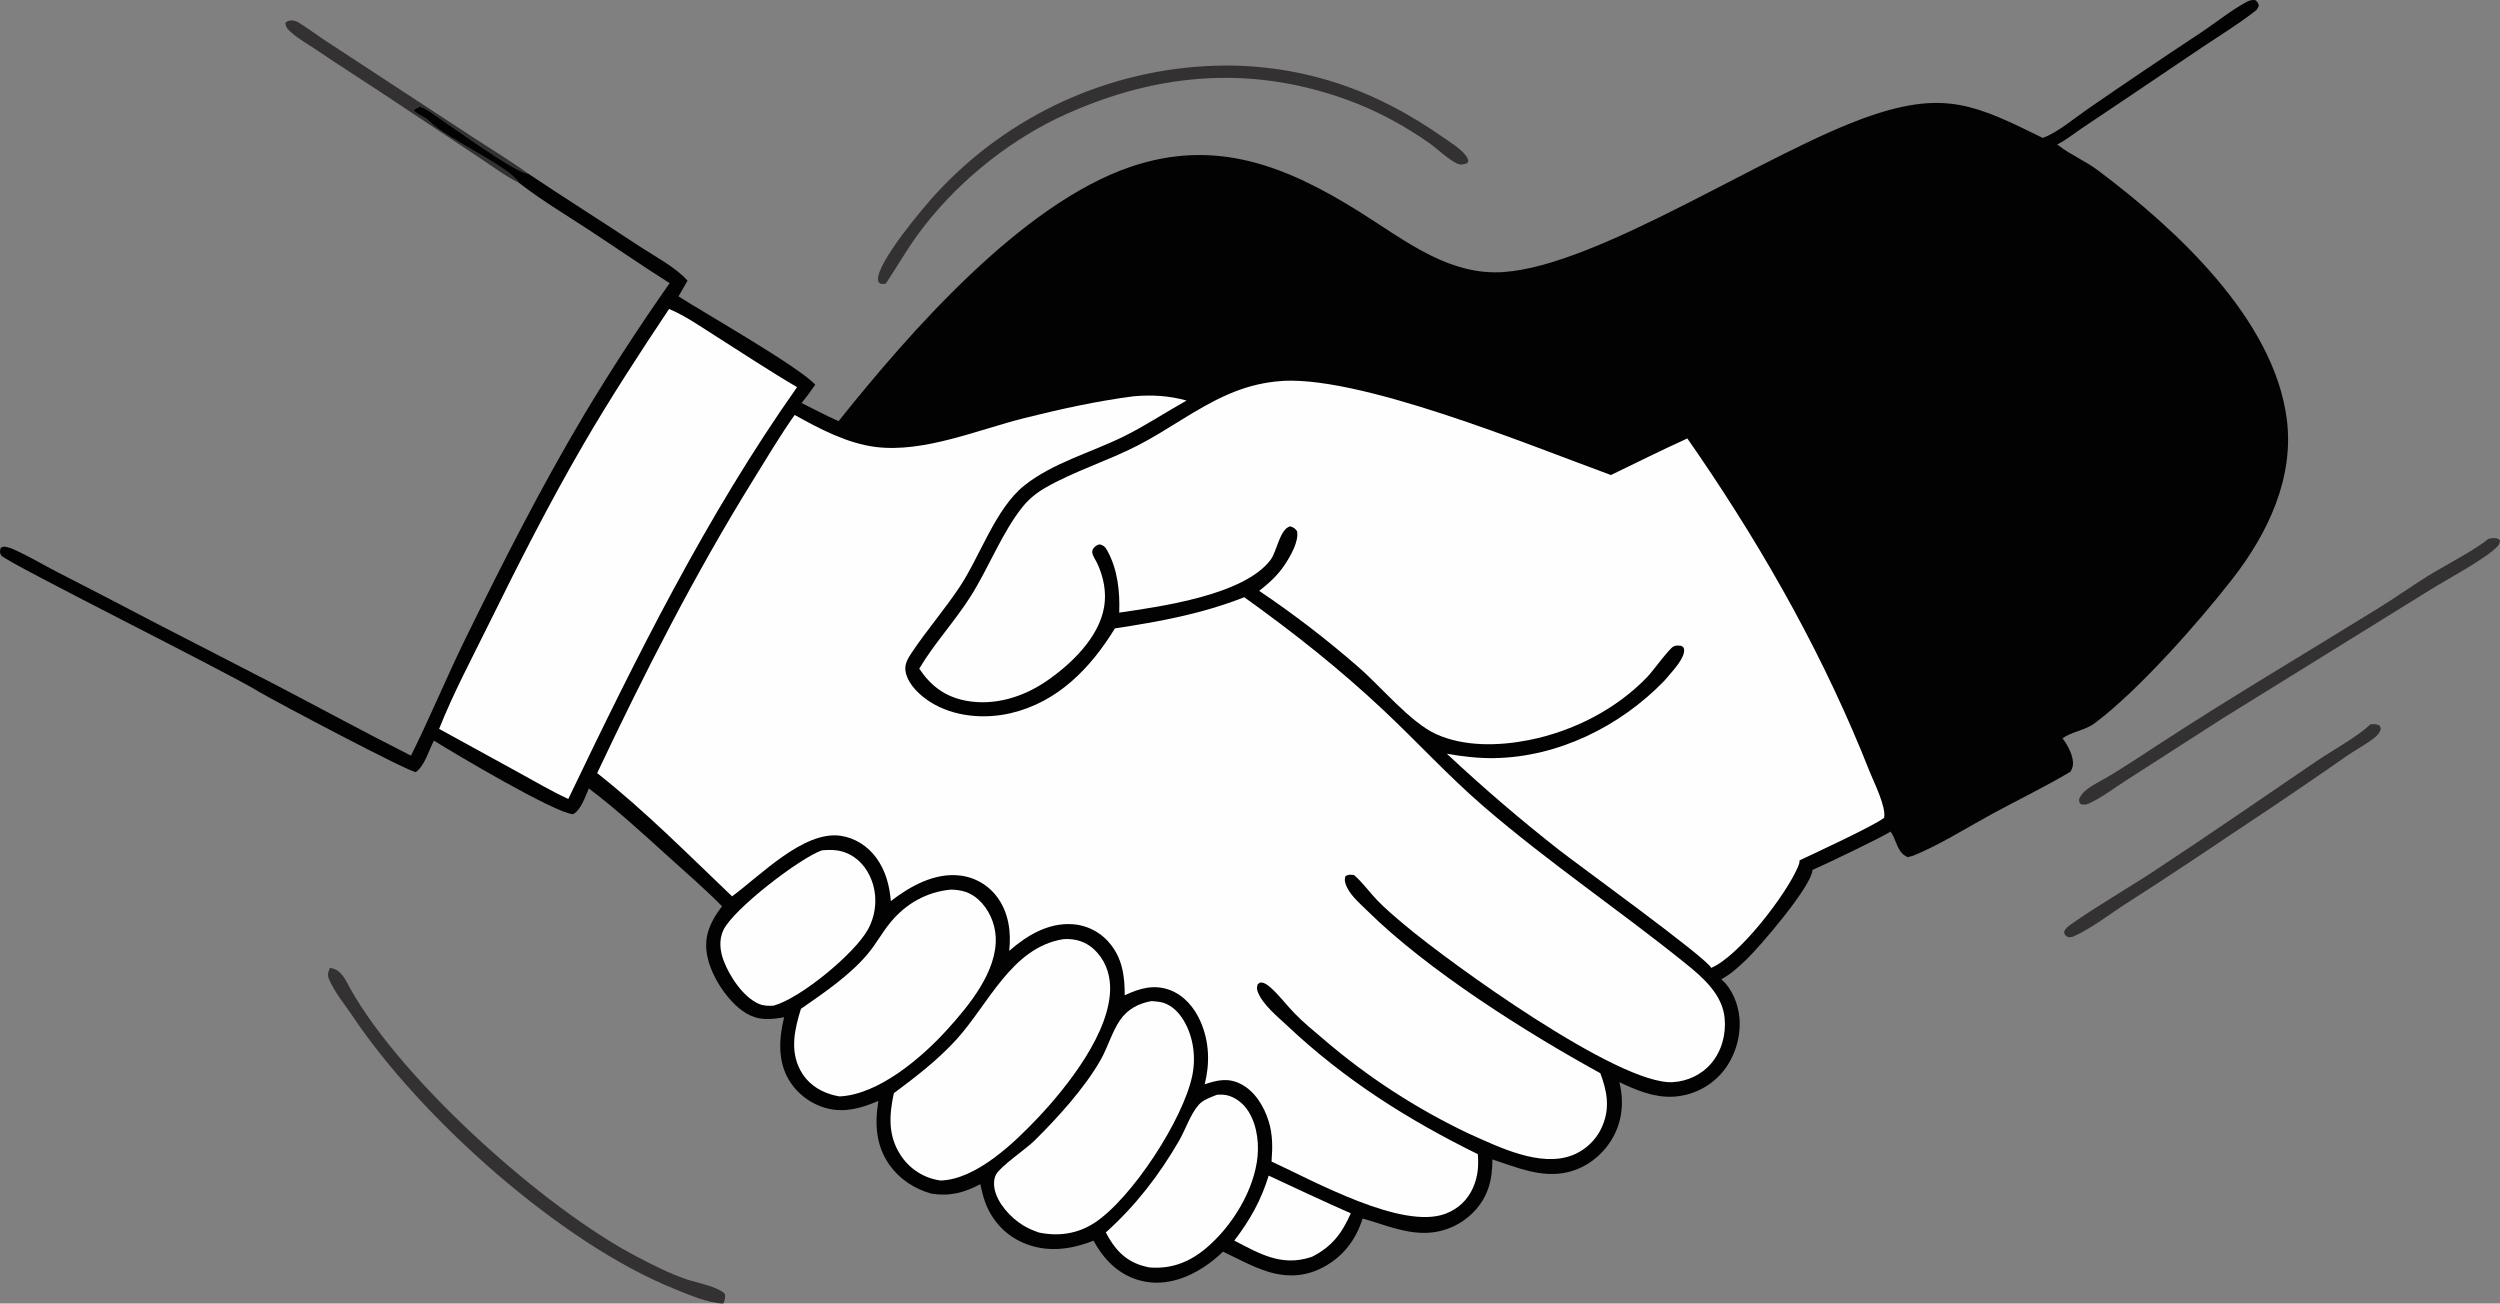
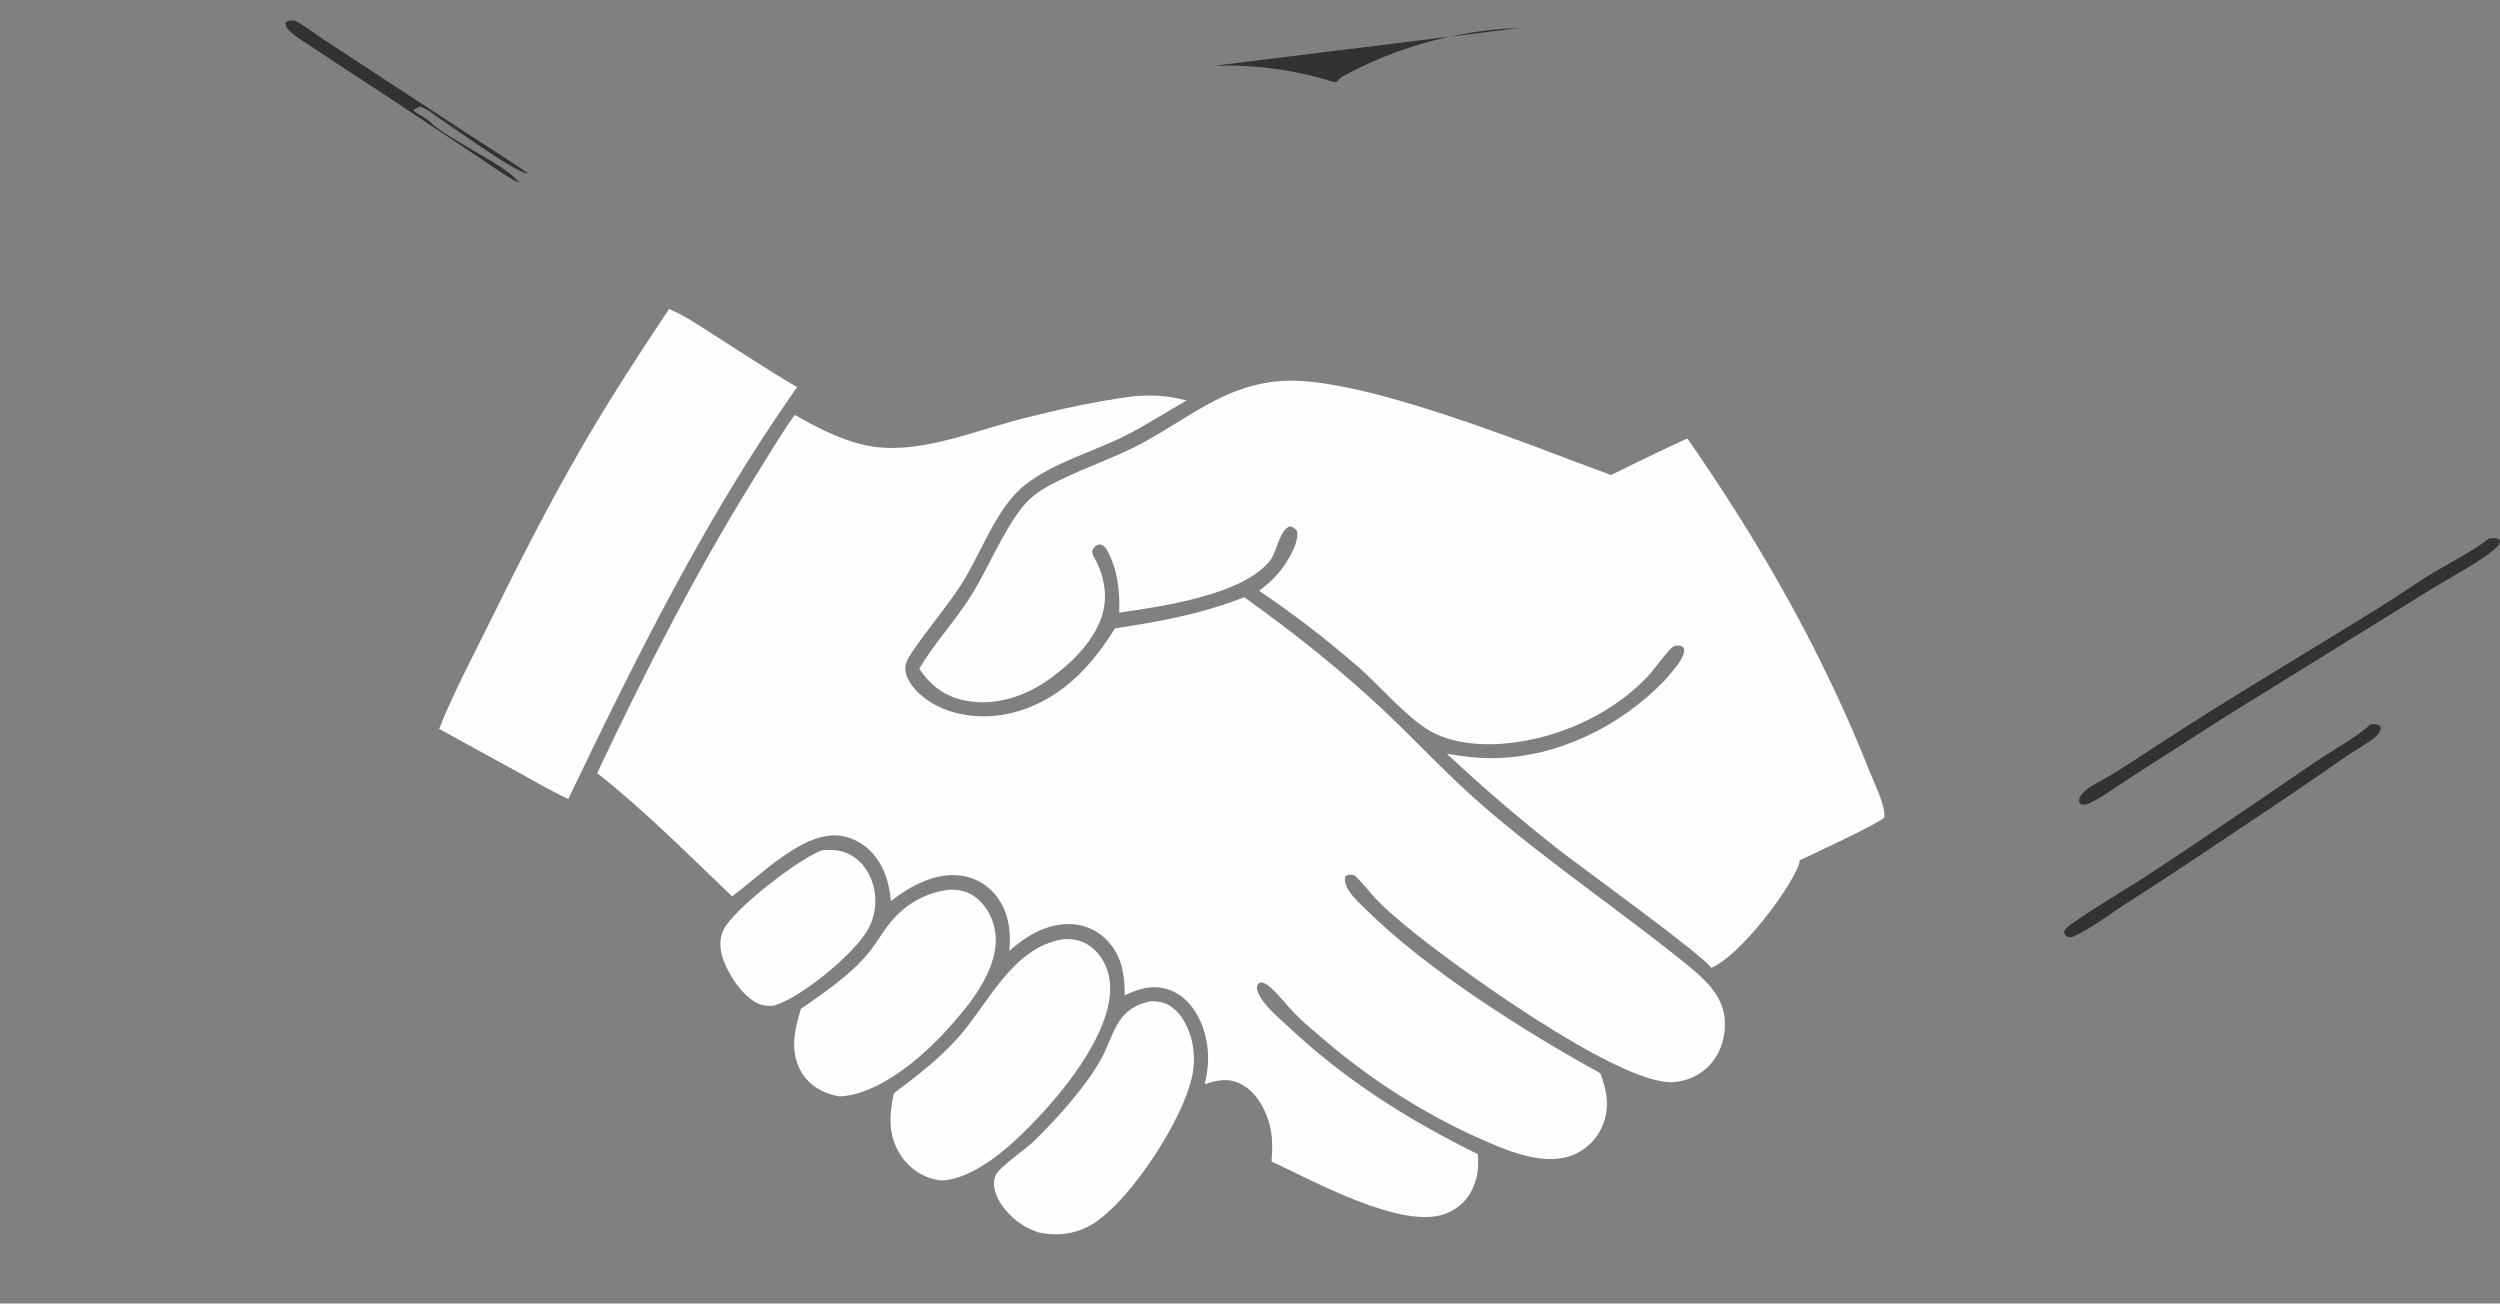
<svg xmlns="http://www.w3.org/2000/svg" id="Layer_2" data-name="Layer 2" viewBox="0 0 6813.17 3552.42">
  <rect x="0" y="0" width="6813.17" height="3552.42" fill="#808080" stroke="none" />
  <defs>
    <style>      .cls-1 {        fill: #020202;      }      .cls-2 {        fill: #fefefe;      }      .cls-3 {        fill: #333132;      }    </style>
  </defs>
  <g id="Layer_1-2" data-name="Layer 1">
    <path class="cls-3" d="M1414.78,498.55c-38.45-18.91-75.47-47.34-111.43-70.8l-250.22-166.28c-63.12-41.8-126.91-82.28-189.59-124.77-24.18-16.39-51.3-30.97-72.73-50.85-8.08-7.49-12.6-12.82-12.95-23.93,3.8-2.83,6.84-5.01,11.61-5.84,8.83-1.54,16.33.73,23.91,5.21,23.69,14.01,46.33,31.63,69.38,46.85l172.08,112.71,235.91,154.44c49.54,32.29,100.79,63.17,148.63,97.84-.87-.11-1.75-.19-2.62-.33-37.35-6.02-194.12-120.43-237.66-149.24-14.74-9.75-36.85-28.31-53.42-32.45-2.22-.56-11.33,3.9-13.24,5.24-1.8,1.27-4.11,3.31-5.67,4.63,13.21,12.99,30.56,16.69,43.41,29.84,45.98,47.11,217.03,122.39,244.6,167.73Z" />
    <path class="cls-3" d="M6459.51,1974.26c11.38-1.46,16.31-1.36,26.32,3.59,2,5.73,3.42,7.03,1.12,12.73-2.93,7.52-7.91,13.62-14.16,18.68-23.05,18.57-52.05,33.42-76.66,50.61-89.84,62.63-180.39,124.2-271.63,184.73-109.08,73.3-217.63,145.84-328.37,216.67-47.8,30.56-95.65,68.88-147.46,91.76-3.76.92-8.1.83-12.01,1.11-8.35-4.95-8.89-4.15-11.62-14.09,3.56-10.2,11.57-15.86,20.12-21.87,72.95-51.27,151.66-95.9,226.22-145,148.68-97.91,295.02-198.88,442.09-299.1,40.72-27.77,113.82-67.81,146.05-99.82Z" />
    <path class="cls-3" d="M6780.99,1468.77c3.76-.89,7.71-2.01,11.62-2.12,8.84-.25,14.6-.33,20.56,6.04-.39,3.34-.63,6.26-2.05,9.37-1.27,2.96-3.56,5.73-5.76,8.04-32.57,33.73-136.38,88.55-181.1,116.55l-566.6,350.93-262.69,168.76c-33.59,21.29-69.48,49.62-105.86,64.82-5.71,2.44-11.91,1.33-17.97.94-5.62-6.5-5.03-6.53-4.83-15.22,4.69-10.12,11.62-18.39,20.51-25.12,20.07-15.26,45.12-26.85,66.75-40.08,41.46-25.4,82.03-52.07,122.75-78.7,199.27-130.33,404.35-251.19,606.79-376.38,44.48-27.5,87.11-57.82,131.4-85.6,40.23-25.21,135.79-75.03,166.5-102.26Z" />
-     <path class="cls-3" d="M899.12,2637.77c31.38,3.67,42.1,32.62,56.23,57.78,140.4,249.95,527.45,596.81,778.82,728.37,43.56,22.8,90.26,46.84,136.83,62.57,27.27,9.21,85.2,19.43,104.52,39.7,2.35,11.29-.47,15.89-4.18,26.22-42.89-1.07-93.92-24.02-133.44-39.87-309.59-124.17-691.35-465.93-876.98-743.49-21.77-32.55-49.64-65.17-64.63-101.49-4.78-11.6-1.84-18.61,2.82-29.8Z" />
-     <path class="cls-3" d="M3309.58,179.21c13.67-.47,27.33-.65,41.01-.55,13.68.11,27.34.5,41,1.19,13.66.68,27.29,1.66,40.91,2.92,13.62,1.26,27.2,2.81,40.75,4.64,13.55,1.84,27.06,3.96,40.52,6.36,13.46,2.41,26.86,5.09,40.21,8.07s26.62,6.23,39.83,9.76,26.34,7.35,39.39,11.43c111.8,34.88,211.34,89.05,306.86,156.07,18.84,13.22,50.53,32.69,60.02,53.85,2.74,6.1,1.17,6.09-1.2,11.79-9.15,3.48-19.02,5.42-28.27.85-27.26-13.47-53.43-40.5-78.84-58.11-70.4-48.8-144.65-88.36-225.36-117.2-269.16-96.2-529.56-68.92-785.31,52.01-146.07,71.25-281.22,183.17-377.65,314.07-32.3,43.84-58.79,90.72-88.9,135.91-5.69,2.64-10.22,1.5-16.16.6-3.41-3.89-5.02-4.36-5.52-9.81-4.21-46.52,124.2-198.69,159.77-237.13,6.04-6.54,12.16-13.01,18.36-19.4,6.2-6.39,12.48-12.7,18.84-18.94,6.35-6.24,12.79-12.39,19.3-18.47,6.51-6.08,13.09-12.07,19.75-17.99,6.66-5.91,13.39-11.74,20.19-17.49,6.8-5.75,13.67-11.41,20.61-16.99,6.94-5.58,13.95-11.07,21.02-16.47,7.08-5.4,14.22-10.72,21.43-15.95,7.21-5.23,14.48-10.36,21.82-15.41,7.33-5.05,14.73-10.01,22.19-14.87,7.46-4.87,14.97-9.64,22.55-14.32,7.58-4.68,15.21-9.26,22.9-13.75s15.43-8.88,23.23-13.18c7.8-4.3,15.64-8.5,23.54-12.6,7.9-4.1,15.86-8.11,23.86-12.02,8-3.91,16.05-7.71,24.14-11.43,8.1-3.71,16.24-7.31,24.42-10.82,8.18-3.51,16.41-6.91,24.68-10.21,8.27-3.3,16.58-6.5,24.93-9.6,8.35-3.1,16.73-6.09,25.15-8.98s16.88-5.68,25.37-8.36c8.49-2.68,17.01-5.25,25.57-7.72,8.55-2.47,17.14-4.83,25.75-7.09,8.61-2.26,17.25-4.41,25.92-6.46,8.67-2.04,17.35-3.98,26.07-5.81,8.71-1.83,17.44-3.55,26.2-5.17,8.76-1.61,17.53-3.11,26.32-4.51,8.79-1.4,17.61-2.68,26.43-3.86,8.82-1.18,17.66-2.25,26.51-3.21,8.85-.96,17.71-1.81,26.59-2.55s17.75-1.37,26.64-1.89c8.89-.52,17.78-.93,26.68-1.23Z" />
-     <path class="cls-1" d="M5566.83,375.76c.78-.27,1.61-.52,2.39-.81,38.62-13.98,88.43-56.11,123.24-79.88,101.5-69.95,203.66-138.89,306.49-206.83,39.99-26.64,80.37-59.36,122.27-82.29,8.59-4.71,14.94-6.57,24.71-5.76,6.59,4.72,7.57,7.35,10.11,14.69-3.27,10.44-6.74,12.68-15.14,19.09-44.04,33.73-92.29,63.43-138.43,94.27l-207.13,139.67-126.02,84.57c-19.29,12.98-39.79,29.71-60.55,40.05-.78.39-1.56.71-2.34,1.06.78.65,1.61,1.32,2.44,1.96,33.3,26.12,73.88,42.67,107.96,68.23,210.25,157.59,480.08,404.11,515.33,678.69,20.46,159.64-51.46,310.73-147.27,434.05-92.33,118.89-257.91,306.26-376.37,394.5-26.61,19.82-62.69,22.65-87.6,41.29,14.55,18.48,31.4,49.86,28.17,73.96-.83,6.09-3.56,11.49-6.5,16.82-69.87,41.69-144.29,77.39-215.82,116.37-71.44,38.9-144.63,85.81-220.12,115.57l4.3-2.02c-4.39.72-7.18,1.37-11.33,3.19-18.75-7.4-25-22.5-32.52-39.82-4.69-10.71-7.42-21.13-15.19-30.17-13.77,11.12-185.45,93.42-212.55,104.64-1.17,43.39-143.46,209.44-179.64,243.8-20.51,19.48-43.51,41.22-68.8,54.07,29.54,25.2,46.68,68.32,49.66,106.41,4.15,53.71-13.96,110.08-49.61,150.56-2.08,2.34-4.23,4.63-6.44,6.86-2.18,2.24-4.43,4.41-6.74,6.53-2.31,2.12-4.67,4.19-7.08,6.19-2.41,2-4.87,3.95-7.37,5.83-2.51,1.89-5.06,3.7-7.67,5.46-2.57,1.76-5.21,3.45-7.91,5.07-2.67,1.62-5.39,3.18-8.15,4.67-2.73,1.49-5.52,2.91-8.35,4.26-2.83,1.35-5.7,2.63-8.59,3.84-2.9,1.21-5.81,2.35-8.74,3.41-2.96,1.06-5.94,2.05-8.94,2.97-3,.92-6.02,1.76-9.08,2.52-3.03.76-6.07,1.46-9.13,2.07-3.09.61-6.19,1.15-9.28,1.61-3.09.46-6.2.85-9.33,1.15-3.12.31-6.25.53-9.38.68-51.35,2.67-100-18.15-145.56-39.44,13.31,54.08,8.11,108.64-21.27,156.79-26.74,43.83-69.81,76.84-120.04,88.49-71.37,16.55-138.32-13.27-204.73-34.85.12,55.83-11.66,102.95-52.07,144.14-2.18,2.22-4.42,4.38-6.71,6.49-2.29,2.11-4.63,4.16-7.03,6.15-2.39,1.99-4.83,3.92-7.32,5.79-2.49,1.87-5.02,3.67-7.6,5.42s-5.2,3.42-7.86,5.03c-2.66,1.61-5.37,3.16-8.11,4.64-2.74,1.48-5.51,2.89-8.32,4.23-2.81,1.34-5.65,2.61-8.52,3.81-2.87,1.2-5.77,2.32-8.7,3.38-2.93,1.06-5.88,2.04-8.86,2.94s-5.98,1.74-8.99,2.5-6.05,1.44-9.11,2.05c-3.05.61-6.12,1.14-9.2,1.59-3.08.46-6.17.83-9.27,1.13-3.1.3-6.2.52-9.31.67-3.11.15-6.22.21-9.33.21-58.58-.1-112.08-23.8-167.47-39.22-17.86,57.74-53.11,103.99-107.18,132.79-48.75,25.97-99.23,28.29-151.4,11.93-42.06-13.19-82.01-35.51-121.83-54.34-48.34,46.57-113.99,85.41-182.78,84.52-49.51-.64-94.34-21.39-128.64-56.79-16.51-17.04-30.03-36.92-41.47-57.65-63.13,24.87-128.57,33.33-192.55,5.38-48.37-21.13-84.12-60.39-102.52-109.72-5.97-16.01-9.64-33.15-13.53-49.76-43.37,23.62-84.41,33.88-133.56,25.82-44.75-12.28-85.88-39.11-113.05-76.98-38.12-53.16-41.4-113.18-31.04-175.59-44.88,19.04-89.34,32.51-138.08,20.69-2.75-.68-5.49-1.43-8.21-2.25-2.72-.82-5.42-1.7-8.09-2.66-2.68-.95-5.32-1.97-7.95-3.05-2.62-1.08-5.22-2.23-7.79-3.44-2.57-1.21-5.1-2.48-7.61-3.82-2.51-1.34-4.98-2.74-7.41-4.19s-4.83-2.98-7.19-4.55c-2.36-1.58-4.68-3.21-6.96-4.9-2.28-1.69-4.51-3.44-6.71-5.24s-4.34-3.66-6.44-5.57c-2.1-1.91-4.16-3.87-6.16-5.88-2-2.01-3.96-4.07-5.86-6.17-1.9-2.11-3.75-4.26-5.55-6.46s-3.54-4.44-5.23-6.72c-1.69-2.28-3.31-4.61-4.88-6.97-1.57-2.37-3.08-4.77-4.54-7.21-30.22-51.57-26.18-113.84-12.21-169.69-5.15.89-10.3,1.71-15.46,2.49-38.26,5.85-68.77,2.29-100.55-21.64-45.44-34.22-88.17-102.14-95.37-159.04-6.14-48.58,13.46-86.9,42.17-124.31-47.32-47.74-98.63-92.07-148.49-137.19-70.04-63.37-139.13-126.86-214.56-183.88-9.93,22.37-20.71,57.54-42.69,70.21-47.82-1.79-325.71-166.68-379.45-200.52-14.1,26.15-24.58,67.88-49.25,85.77-17.27.82-383.73-192.53-430.39-220.43C626.94,1835.94,13.02,1530.56,3.07,1513.64c-4.71-8.02-3.12-12.61-1.05-20.82l8.31-3.2c12.14,1.04,22.88,5.59,33.81,10.64,38,17.59,74.82,39.63,112.12,58.86,86.3,44.14,172.37,88.74,258.2,133.78l335.17,172.61c123.62,64.46,245.84,131.09,370.42,193.85,52.35-105.11,97.18-214.23,148.87-319.75,101.24-206.68,206.25-413.26,324.02-611.12,73.08-121.68,150.43-240.59,232.03-356.73-75.24-47.7-148.73-98.43-223.27-147.27-62.35-40.84-128.16-80.16-186.92-125.95-27.58-45.34-198.63-120.62-244.6-167.73-12.85-13.16-30.19-16.85-43.41-29.84,1.57-1.32,3.88-3.36,5.67-4.63,1.91-1.34,11.02-5.8,13.24-5.24,16.57,4.15,38.68,22.7,53.42,32.45,43.55,28.8,200.31,143.22,237.66,149.24.87.14,1.74.22,2.62.33,100.05,66.96,202.05,131.07,302.47,197.52,40.79,26.99,99.76,57.64,131.85,94.23l-24.6,42.86c69.98,44.77,330.78,193.33,372.65,240.83-11.88,17.07-24.02,33.64-37.11,49.8,33.4,16.58,66.64,34.3,100.69,49.46,193.27-241.81,497.79-591.22,794.82-692.81,231.78-79.26,423.14-3.56,622.25,120.61,65.05,40.57,129.74,87.66,198.5,121.42,61.84,30.37,125.83,49.06,195.54,44.46,263.56-17.41,723.97-331.55,1001.61-426.03,204.1-69.45,289.11-28.06,468.79,60.27Z" />
-     <path class="cls-2" d="M3457.44,3203.92c74.56,34.49,148.53,69.73,223.82,102.67-24.27,54.91-51.03,90.42-104.82,118.02-2.02.73-4.03,1.48-6.07,2.12-78.94,24.8-138.04-10.06-206.55-45.8,42.6-55.7,73.03-109.57,93.63-177Z" />
-     <path class="cls-2" d="M3316.61,2983.47c5.91-.41,11.82-.42,17.73-.02,21.79,1.57,43.93,15.56,57.95,31.94,30.05,35.1,39.04,89.41,35.1,134.14-8.21,93.31-70.25,193.74-142.09,253.4-45.15,37.5-94.56,56.13-153.25,51.12-7.49-1.64-15.02-3.32-22.31-5.67-46.81-15.11-74.07-47.36-96.09-89.67,80.84-72.48,145.22-155.91,199.65-249.93,17.42-30.09,30.54-71.63,53.16-97.45,12.65-14.44,32.84-20.81,50.15-27.86Z" />
+     <path class="cls-3" d="M3309.58,179.21c13.67-.47,27.33-.65,41.01-.55,13.68.11,27.34.5,41,1.19,13.66.68,27.29,1.66,40.91,2.92,13.62,1.26,27.2,2.81,40.75,4.64,13.55,1.84,27.06,3.96,40.52,6.36,13.46,2.41,26.86,5.09,40.21,8.07s26.62,6.23,39.83,9.76,26.34,7.35,39.39,11.43s15.43-8.88,23.23-13.18c7.8-4.3,15.64-8.5,23.54-12.6,7.9-4.1,15.86-8.11,23.86-12.02,8-3.91,16.05-7.71,24.14-11.43,8.1-3.71,16.24-7.31,24.42-10.82,8.18-3.51,16.41-6.91,24.68-10.21,8.27-3.3,16.58-6.5,24.93-9.6,8.35-3.1,16.73-6.09,25.15-8.98s16.88-5.68,25.37-8.36c8.49-2.68,17.01-5.25,25.57-7.72,8.55-2.47,17.14-4.83,25.75-7.09,8.61-2.26,17.25-4.41,25.92-6.46,8.67-2.04,17.35-3.98,26.07-5.81,8.71-1.83,17.44-3.55,26.2-5.17,8.76-1.61,17.53-3.11,26.32-4.51,8.79-1.4,17.61-2.68,26.43-3.86,8.82-1.18,17.66-2.25,26.51-3.21,8.85-.96,17.71-1.81,26.59-2.55s17.75-1.37,26.64-1.89c8.89-.52,17.78-.93,26.68-1.23Z" />
    <path class="cls-2" d="M2239.56,2317.46c27.98-2.47,51.45-1.72,76.84,11.62,32.05,16.84,53.21,47.86,63.07,82.15.71,2.54,1.35,5.1,1.94,7.68.58,2.57,1.1,5.16,1.56,7.76s.85,5.21,1.18,7.83c.33,2.62.6,5.24.8,7.88.2,2.63.34,5.26.41,7.91.07,2.64.08,5.27.03,7.92-.05,2.64-.17,5.28-.36,7.91-.18,2.63-.43,5.26-.74,7.88-.31,2.62-.69,5.23-1.13,7.83-.44,2.6-.94,5.2-1.5,7.77-.57,2.58-1.2,5.14-1.89,7.69-.69,2.55-1.44,5.08-2.26,7.59-.81,2.51-1.69,5-2.63,7.47-.93,2.47-1.93,4.91-2.98,7.33-1.05,2.42-2.17,4.81-3.33,7.18-1.17,2.37-2.4,4.7-3.69,7.01-36.54,65.57-183.44,186.83-256.66,206.84-12.94.87-27.19.52-39.31-4.57-43.35-18.22-80.82-75.73-96.71-117.93-10.09-26.8-13.38-56.67-.85-83.27,27.05-57.41,207.47-195.73,268.19-217.46Z" />
    <path class="cls-2" d="M3138.07,2728.25c8.19.48,16.49,1.23,24.58,2.64,23.26,4.05,44.34,22.18,57.39,41.17,31.04,45.16,40.08,104.35,29.57,157.53-23.55,119.19-165.23,336.7-266.85,403.03-46.03,30.04-98.5,37.41-151.67,26.29-15.03-5.29-29.78-11.39-43.36-19.81-33.31-20.66-69.13-59.15-77.25-98.65-2.61-12.71-2.24-27.75,3.98-39.42,12.2-22.92,81.48-69.57,103.98-91.74,62.94-62.01,137.81-144.2,181.54-221.62,19.21-34.01,30.3-74.73,51.84-106.66,20.69-30.67,50.45-46.3,86.24-52.76Z" />
    <path class="cls-2" d="M2591.56,2424.42c29.37.64,53.2,7.31,75.22,27.44,28.18,25.75,44.97,64.04,46.81,101.95,4.52,93.48-73.37,187.31-132.9,252.87-69.19,76.19-186.5,176.41-292.7,181.33-7.63-1.31-15.15-2.9-22.56-5.13-36.18-10.89-66.75-32.65-84.51-66.57-28.74-54.88-15.19-111.17,1.78-166.96,62.31-43.29,134.2-91.95,182.92-150.72,22.29-26.89,39.05-58.07,61.31-85.11,41.89-50.86,98.82-83.18,164.64-89.1Z" />
    <path class="cls-2" d="M2897.02,2559.6c.98-.09,1.96-.22,2.95-.27,30.59-1.64,58.35,6.57,81.08,27.5,28.69,26.4,43.11,62.43,44.29,101.05,3.72,122.88-117.65,274.82-197.19,358.88-63.7,67.32-167.8,167.77-264.94,170.46-3.6-.54-7.19-1.16-10.77-1.86-2.52-.53-5.02-1.12-7.51-1.77-2.49-.65-4.96-1.36-7.41-2.14-2.45-.77-4.88-1.61-7.29-2.5-2.41-.9-4.79-1.86-7.16-2.87-2.36-1.02-4.7-2.09-7.01-3.22-2.31-1.14-4.59-2.33-6.84-3.57-2.25-1.25-4.47-2.55-6.65-3.91-2.18-1.36-4.33-2.77-6.45-4.23-2.11-1.47-4.19-2.99-6.23-4.56-2.04-1.57-4.03-3.19-5.99-4.86-1.96-1.67-3.87-3.39-5.74-5.15-1.87-1.77-3.7-3.58-5.47-5.44-1.78-1.85-3.51-3.76-5.2-5.7-1.69-1.94-3.32-3.93-4.91-5.95-1.58-2.03-3.12-4.09-4.6-6.2-1.48-2.1-2.91-4.24-4.28-6.42-34.26-53.15-30.29-108.7-17.76-167.6,60.32-44.9,119.39-90.27,170.27-146,87.42-95.76,150.61-250.87,290.79-273.66Z" />
    <path class="cls-2" d="M1823.42,842.03c43.7,18.15,88.25,49.36,128.25,74.69,73.26,46.38,145.76,94.56,220.57,138.38-246.55,349.4-439.05,737.38-623.48,1122.29-45.68-21.02-89.87-47.18-133.99-71.34l-218.04-119.63c38.58-97.36,89.48-192.42,135.75-286.43,81.15-164.86,165.47-330.66,257.83-489.49,73.26-126,152.25-247.28,233.11-368.47Z" />
    <path class="cls-2" d="M3476.6,1039.72c211.1-25.97,698.17,176.56,913.69,254.85,69.2-33.47,138.1-67.95,208.13-99.66,10.09,14.34,20.07,28.76,29.93,43.26,185.65,272.03,346.04,558.13,467.04,864.86,11.62,29.46,45.12,95.19,39.4,125.65-27.49,21.73-188.33,96.07-230.52,116.02.15,6.16-1.66,11.37-4.05,17.04-31.88,76.02-160.79,244.04-236.82,276.03-10.35-26.06-364.73-282.23-415.25-321.98-105.51-82.78-207.21-170-305.1-261.66,42.6,7.48,85.6,12.64,128.91,11.94,174.7-2.84,343.62-86.6,463.73-210.73l10.23-11.89c13.62-16.01,47.22-51.93,43.56-74.38-.93-5.64-2.93-5.62-7.13-8.9-7.52-.95-14.94-2.01-21.88,1.78-12.74,6.99-55.13,65.99-70.28,81.91-84.82,89.03-202.95,148.98-323,172.93-81.67,16.29-176.81,18.75-253.73-16.26-70.4-32.05-151.17-130.96-212.73-183.69-42.65-37.2-86.42-73.03-131.31-107.5-44.89-34.46-90.82-67.49-137.77-99.08,26.96-21.16,50.13-41.96,69.32-70.72,15.22-22.82,39.57-64.07,33.76-92.2-6.82-8.52-8.32-9.38-18.66-12.99-28.65,7.68-35.82,67.85-53.37,91.32-71.71,95.94-300.18,127.59-412.53,143.87,2.21-57.83-4.35-118.58-33.15-170.18-5.6-10.04-9.58-12.92-20.22-15.91-3.29,1.04-7.35,2.05-10.18,4.19-6.01,4.55-10.67,10.45-9.91,18.15.91,9.08,9.71,21.15,13.72,29.76,17.13,36.69,25.43,78.6,18.56,118.84-14.18,82.99-89.19,155-156.18,201.18-63.8,43.99-143.16,68.76-220.61,54.01-56.62-10.78-95.35-40.16-127-87.33,41-68.99,97.36-129.44,140.59-197.87,48.42-76.65,86.13-175.28,142.04-244.33,16.58-20.48,38.63-38.08,61.46-51.11,79.07-45.14,169.35-72.89,250.83-114.64,84.33-43.2,160.16-102.05,247.45-139.85,41.98-18.18,83.45-29.77,129.03-34.74Z" />
    <path class="cls-2" d="M3089.41,1079.99c50.42-4.44,95.39-1.73,144.43,11.54-58.15,32.4-112.89,69.24-172.8,98.63-87.88,43.11-193.51,71.89-270.2,133.53-77.84,62.57-119.59,191.65-175.45,275.7-41.23,62.04-90.29,118.56-131.27,180.14-11.25,16.91-20.52,32.75-15.58,53.86,7.82,33.4,38.42,61.68,66.22,79.42,63.84,40.76,148.24,47.73,220.75,30.54,127.66-30.27,216.89-122.92,282.97-230.84,122.32-18.55,236.61-39.48,352.44-84.92,133.95,95.9,259.18,194.86,379.39,307.84,91.93,86.4,177.53,180.04,273.1,262.47,177.1,152.73,370.02,282.41,551.6,428.96,47.07,37.99,98.73,83.59,105.03,147.23,4.35,44.29-7.67,89.88-36.67,124.12-25.88,30.52-64.01,48.37-103.76,50.93-146.47,9.45-609.4-325.6-731.03-428.01-25.82-21.74-52.61-43.99-75.94-68.39-21.25-22.23-39.19-47.81-62.47-67.98-10.72-1.2-13.27-2.07-23.34,2.64-2.35,8.95-2.67,11.52.08,20.77,8.4,28.23,38.79,53.62,59.16,73.73,164.35,162.25,432.4,331.46,635.24,442.84,18.07,48.39,26.72,92.69,6.29,142.17-.94,2.29-1.93,4.55-2.98,6.8-1.05,2.24-2.15,4.45-3.31,6.64-1.16,2.19-2.38,4.34-3.65,6.46-1.27,2.12-2.59,4.22-3.96,6.27-1.38,2.06-2.8,4.08-4.28,6.06-1.48,1.99-3,3.93-4.58,5.84-1.57,1.91-3.19,3.77-4.86,5.6-1.67,1.82-3.38,3.6-5.14,5.35-1.76,1.74-3.56,3.43-5.41,5.08-1.84,1.65-3.73,3.25-5.65,4.8-1.92,1.55-3.89,3.06-5.89,4.51-2,1.46-4.03,2.86-6.1,4.21-2.07,1.35-4.18,2.65-6.31,3.9-2.14,1.25-4.31,2.44-6.5,3.58-2.2,1.14-4.42,2.22-6.67,3.24-2.25,1.02-4.53,1.99-6.83,2.9-88.01,34.52-202.29-22.95-282.38-58.65-35.8-16.98-70.99-35.13-105.58-54.46-34.59-19.34-68.49-39.81-101.7-61.41-33.21-21.6-65.67-44.3-97.36-68.08-31.7-23.78-62.56-48.59-92.59-74.44-26.64-22.64-54.4-45.09-78.66-70.3-21.74-22.59-40.92-48.45-64.33-69.32-6.7-5.98-15.32-12.88-24.51-13.75-5.93-.56-6.29,1.31-10.72,4.69-2.49,7.8-2.91,12.52.02,20.33,13.23,35.18,53.94,67.58,80.65,92.73,156.26,147.19,327.38,255.53,519.19,349.96,2.31,33.08.61,59.78-12.75,90.75-14.52,33.64-40.73,58.31-74.88,71.37-118.73,45.39-359.62-89.22-474.59-142.07,2.99-37.77,3.5-73.21-7.82-109.83-12.33-39.91-37.35-81.71-75.6-101.38-34.26-17.61-63.87-10.98-98.7.61,14.51-57.07,12.57-116.42-11.3-170.79-16.61-37.85-44.83-71.82-84.5-86.35-43.21-15.83-82.31-4.04-122.18,14.69.24-52.8-6.68-102.27-42.48-143.67-1.58-1.84-3.2-3.63-4.86-5.39-1.67-1.75-3.38-3.47-5.13-5.14-1.75-1.67-3.54-3.29-5.37-4.87-1.83-1.58-3.7-3.11-5.61-4.59s-3.86-2.92-5.84-4.31-4-2.72-6.04-4.01c-2.05-1.28-4.13-2.51-6.24-3.7-2.11-1.18-4.25-2.3-6.42-3.38-2.17-1.07-4.36-2.09-6.58-3.05-2.22-.96-4.46-1.87-6.72-2.72-2.27-.85-4.55-1.64-6.86-2.37-2.3-.73-4.62-1.41-6.96-2.03-2.34-.61-4.69-1.17-7.06-1.67-2.37-.5-4.75-.94-7.13-1.31-2.39-.38-4.78-.7-7.19-.96-2.41-.26-4.82-.45-7.23-.59-65.64-3.95-123.56,31.11-171.14,72.78,5.83-51.26-1.37-104.71-32.95-147.05-1.47-1.98-2.99-3.92-4.55-5.82-1.57-1.9-3.18-3.76-4.84-5.58-1.66-1.82-3.37-3.6-5.12-5.33s-3.54-3.42-5.38-5.07c-1.84-1.64-3.71-3.24-5.62-4.79-1.92-1.55-3.87-3.05-5.86-4.51-1.99-1.45-4.02-2.85-6.08-4.2-2.06-1.35-4.16-2.65-6.28-3.89-2.13-1.24-4.28-2.43-6.47-3.57-2.18-1.14-4.4-2.22-6.64-3.24-2.24-1.02-4.5-1.99-6.79-2.91-2.29-.91-4.6-1.76-6.93-2.56-2.33-.8-4.69-1.53-7.06-2.21-2.37-.68-4.75-1.29-7.15-1.85-2.4-.56-4.81-1.05-7.24-1.49s-4.86-.81-7.3-1.12c-69.76-9.1-136.94,28.36-190.23,69.35-3.77-42.85-14.06-82.67-39.8-117.99-23.09-31.69-58.35-54.4-97.43-59.94-100.28-14.2-218.17,108.24-295.45,165.09-119.79-114.15-237.7-233.36-367.72-335.85,128.26-271.57,265.98-541.73,424.18-797.25,37.15-60.01,73.39-121.14,114.08-178.81,67.72,37.77,143.71,77.87,221.83,87.39,131.14,15.99,278.84-47.59,405.09-79.1,97.57-24.34,197.09-46.25,296.84-59.19Z" />
  </g>
</svg>